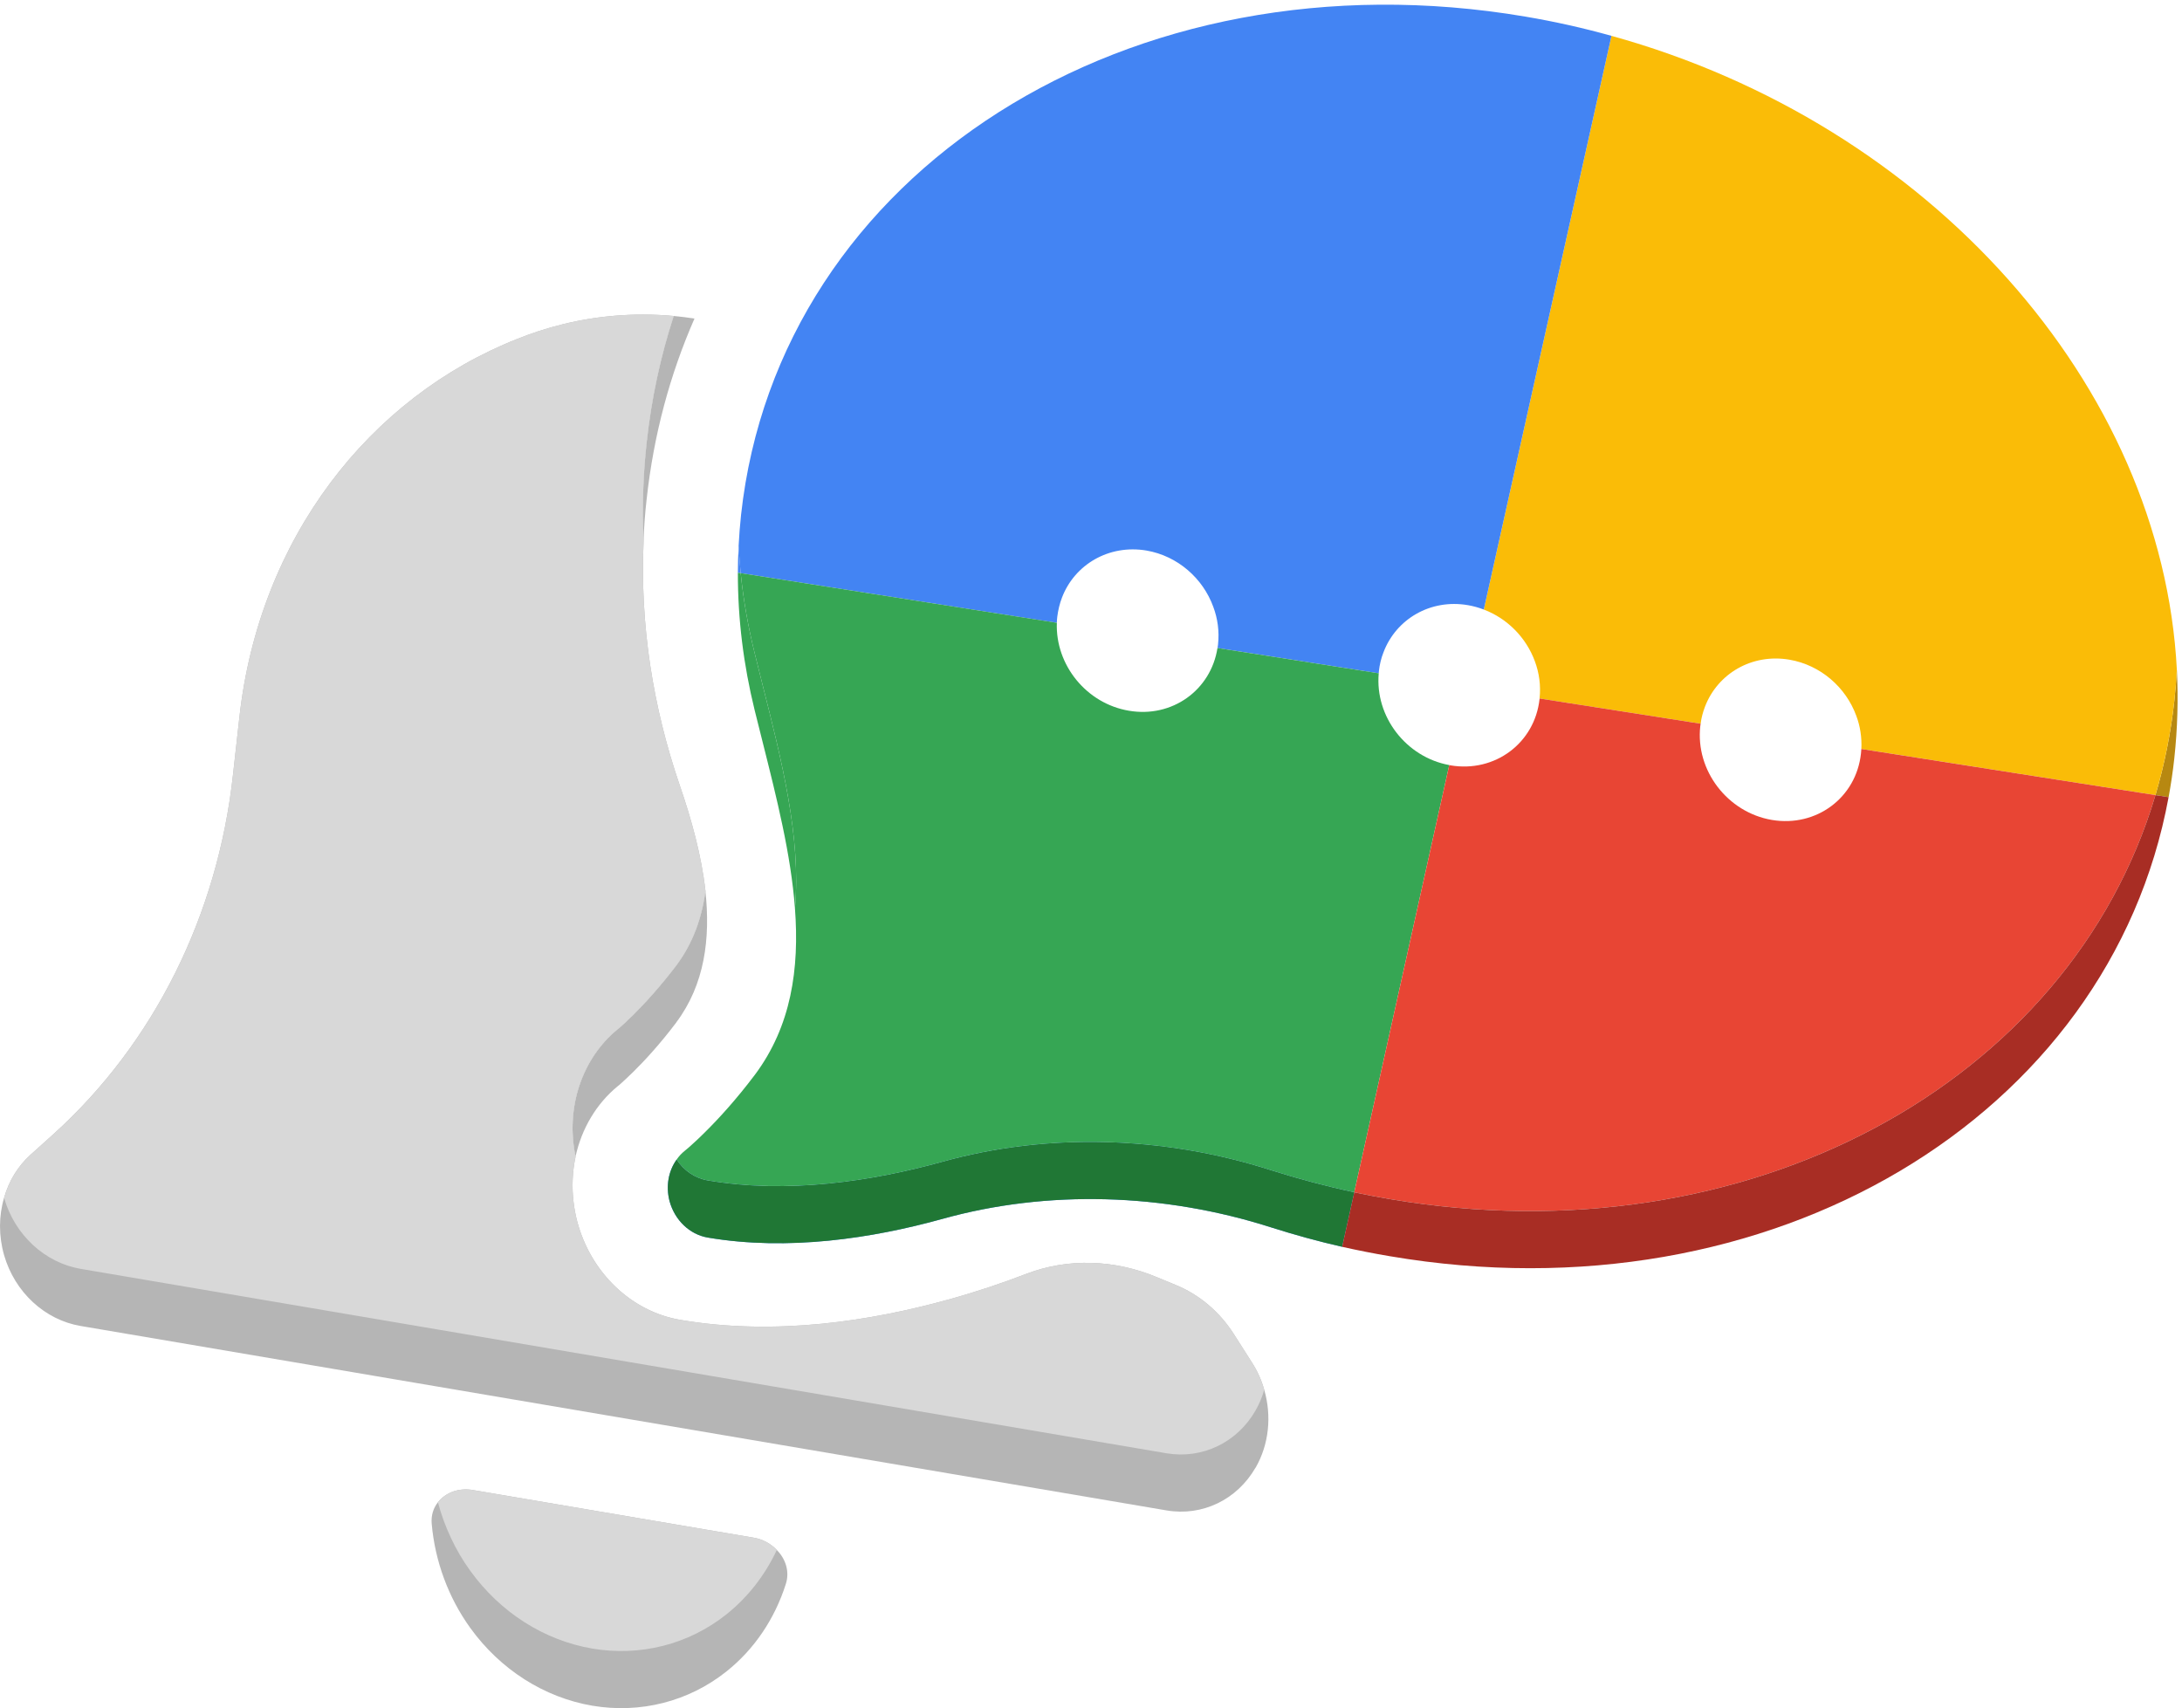
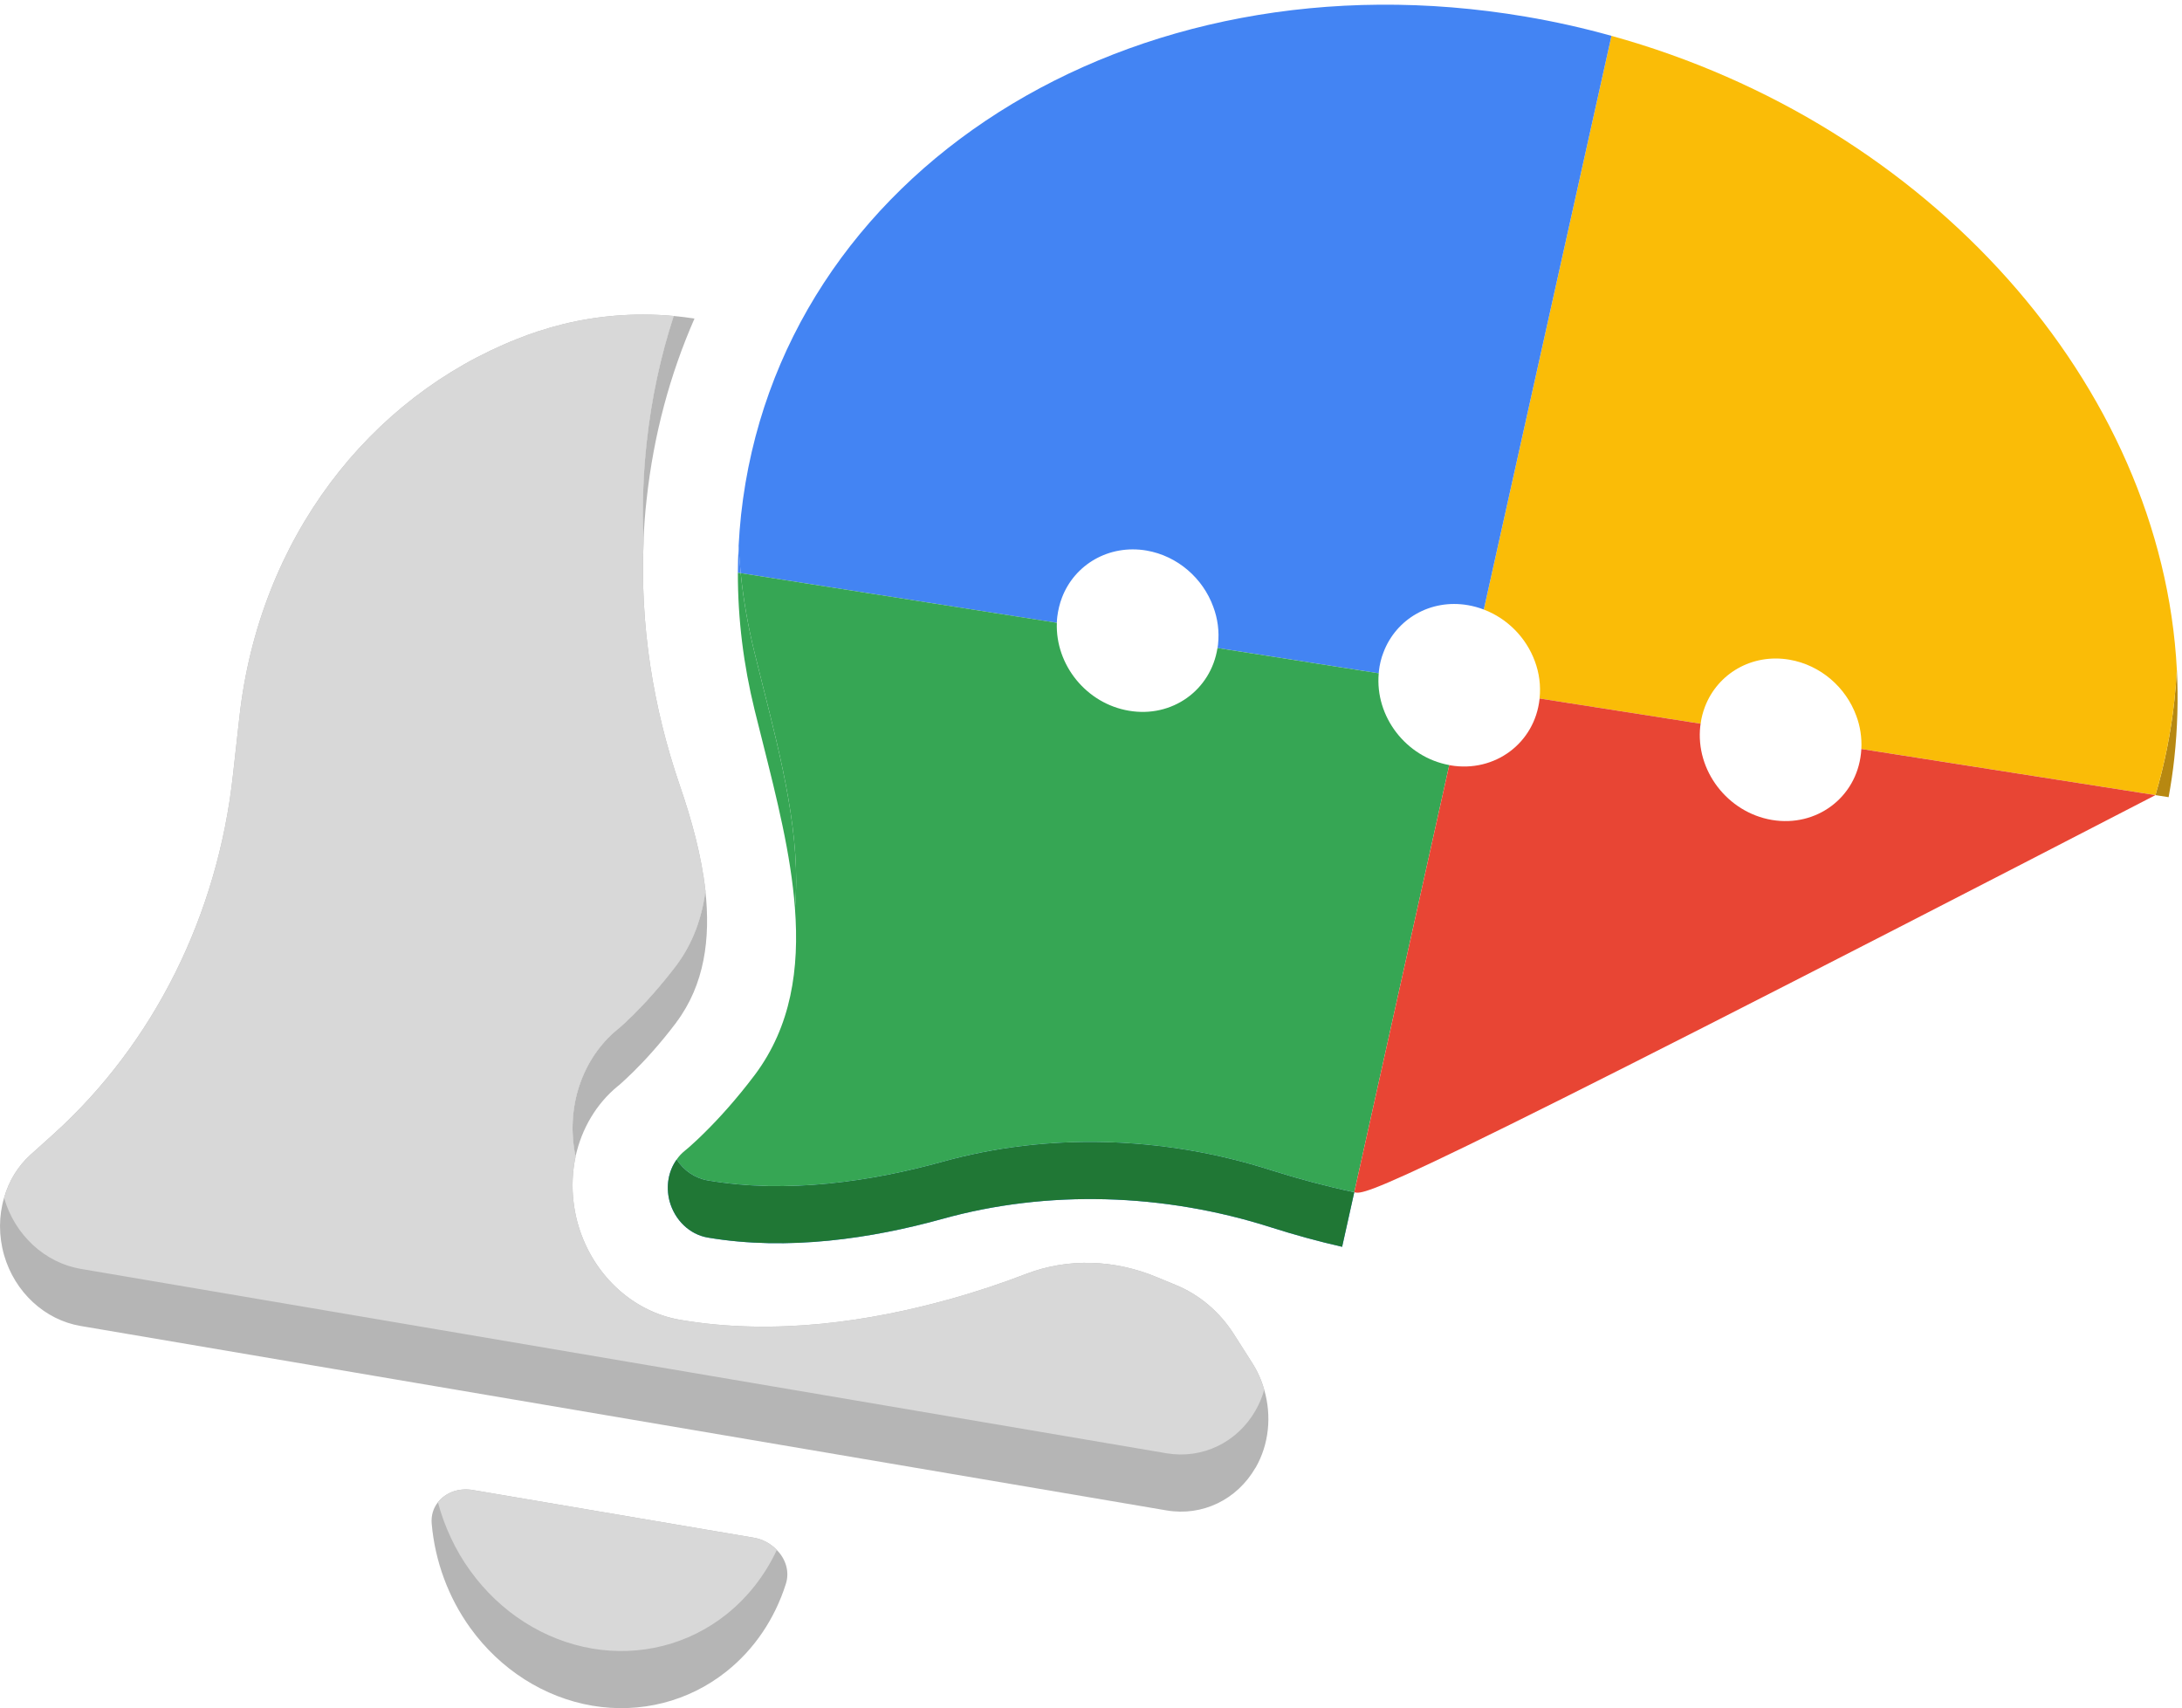
<svg xmlns="http://www.w3.org/2000/svg" width="152" height="119" viewBox="0 0 152 119" fill="none">
  <path fill-rule="evenodd" clip-rule="evenodd" d="M87.457 102.249C86.169 104.48 83.756 105.643 81.264 105.221L5.611 92.371C3.126 91.949 1.033 90.024 0.288 87.449C-0.098 86.103 -0.091 84.698 0.288 83.43C0.615 82.286 1.236 81.245 2.125 80.445L3.773 78.963C10.718 72.662 15.165 63.766 16.231 53.96L16.669 50.032C18.036 37.488 25.759 27.669 36.032 23.611C36.516 23.416 37 23.241 37.49 23.078C37.503 23.072 37.51 23.072 37.523 23.072C39.831 22.311 42.27 21.914 44.788 21.914C45.507 21.914 46.227 21.947 46.933 22.012C46.024 24.802 45.383 27.741 45.05 30.823C44.794 33.125 44.729 35.414 44.834 37.677C44.572 43.529 45.488 49.265 47.345 54.688C48.175 57.088 48.868 59.611 49.143 62.069C48.901 63.928 48.28 65.697 47.116 67.258C45.972 68.76 44.893 69.93 44.141 70.678L44.114 70.704C43.814 71.003 43.572 71.225 43.389 71.387C43.343 71.433 43.304 71.465 43.264 71.504L43.199 71.563L43.147 71.608L43.068 71.673L43.048 71.686C40.557 73.715 39.373 77.148 40.093 80.588C39.877 81.596 39.825 82.669 39.955 83.742C40.008 84.191 40.093 84.646 40.211 85.095C41.152 88.645 43.964 91.37 47.404 91.949C54.061 93.08 60.731 92.007 66.041 90.538H66.047C67.983 90.004 69.814 89.387 71.508 88.736C74.385 87.631 77.661 87.735 80.63 88.99C81.042 89.166 81.46 89.335 81.873 89.504C83.54 90.174 84.959 91.389 85.933 92.911L87.202 94.901C87.588 95.499 87.882 96.156 88.072 96.832C88.595 98.653 88.399 100.63 87.464 102.249H87.457Z" fill="#B5B5B5" />
  <path fill-rule="evenodd" clip-rule="evenodd" d="M54.113 107.978C54.727 108.596 55.022 109.48 54.74 110.351C53.969 112.777 52.543 114.897 50.608 116.438C47.966 118.545 44.598 119.39 41.256 118.825C37.908 118.252 34.848 116.308 32.755 113.401C31.225 111.275 30.303 108.752 30.074 106.164C30.022 105.572 30.185 105.058 30.506 104.655C30.957 106.352 31.715 107.978 32.755 109.422C31.715 107.984 30.963 106.359 30.506 104.655C31.029 103.985 31.944 103.634 32.919 103.797L52.497 107.12C53.132 107.224 53.688 107.536 54.113 107.971V107.978Z" fill="#B5B5B5" />
  <path d="M54.113 107.978C53.295 109.727 52.099 111.268 50.608 112.458C47.966 114.565 44.598 115.411 41.257 114.845C37.908 114.273 34.848 112.328 32.755 109.422C31.716 107.984 30.964 106.359 30.506 104.655C31.029 103.985 31.945 103.634 32.919 103.797L52.498 107.12C53.132 107.224 53.688 107.536 54.113 107.971V107.978Z" fill="#D8D8D8" />
  <path d="M47.11 71.231C45.972 72.74 44.893 73.904 44.134 74.651L44.108 74.677C43.735 75.048 43.441 75.308 43.264 75.471L43.199 75.529L43.147 75.575L43.068 75.64L43.049 75.653C41.545 76.882 40.518 78.625 40.093 80.569C39.374 77.135 40.557 73.702 43.049 71.673L43.068 71.66L43.147 71.595L43.199 71.55L43.264 71.491C43.448 71.329 43.735 71.069 44.108 70.698L44.134 70.672C44.886 69.924 45.965 68.754 47.11 67.245C48.274 65.684 48.895 63.922 49.137 62.056C49.503 65.379 49.084 68.591 47.11 71.225V71.231Z" fill="#B5B5B5" />
  <path d="M48.378 22.194C46.678 26.069 45.533 30.283 45.043 34.803C44.932 35.765 44.866 36.721 44.827 37.677C44.722 35.414 44.788 33.125 45.043 30.823C45.376 27.741 46.017 24.801 46.926 22.012H46.933C47.417 22.057 47.901 22.116 48.378 22.194Z" fill="#B5B5B5" />
-   <path d="M37.483 23.078C37.823 22.968 38.17 22.864 38.51 22.766C38.163 22.87 37.817 22.961 37.483 23.078Z" fill="#1C797E" />
  <path d="M88.065 96.832C87.921 97.333 87.719 97.814 87.457 98.269C86.169 100.5 83.756 101.657 81.264 101.241L5.611 88.392C3.126 87.963 1.034 86.038 0.288 83.463C0.288 83.45 0.288 83.443 0.288 83.43C0.615 82.286 1.236 81.245 2.126 80.445L3.774 78.963C10.718 72.662 15.165 63.766 16.231 53.96L16.669 50.032C18.036 37.488 25.759 27.669 36.032 23.611C36.516 23.416 37 23.241 37.49 23.078C39.812 22.317 42.258 21.914 44.788 21.914C45.508 21.914 46.227 21.947 46.933 22.012C46.024 24.802 45.383 27.741 45.05 30.823C44.795 33.125 44.729 35.414 44.834 37.677C44.572 43.529 45.488 49.265 47.345 54.688C48.175 57.088 48.869 59.611 49.143 62.069C48.901 63.928 48.28 65.697 47.116 67.258C45.972 68.76 44.893 69.93 44.141 70.678L44.115 70.704C43.742 71.075 43.448 71.335 43.264 71.504L43.199 71.563L43.147 71.608L43.068 71.673L43.049 71.686C40.557 73.715 39.374 77.148 40.093 80.588C39.877 81.596 39.825 82.669 39.956 83.742C40.008 84.191 40.093 84.646 40.211 85.095C41.152 88.645 43.964 91.37 47.404 91.949C54.061 93.08 60.731 92.007 66.041 90.538H66.047C67.983 90.004 69.814 89.387 71.508 88.736C74.385 87.631 77.661 87.735 80.63 88.99C81.042 89.166 81.461 89.335 81.873 89.504C83.54 90.174 84.959 91.389 85.934 92.911L87.202 94.901C87.588 95.499 87.882 96.156 88.072 96.832H88.065Z" fill="#D8D8D8" />
  <path fill-rule="evenodd" clip-rule="evenodd" d="M88.551 81.525C81.07 79.126 72.968 78.891 65.65 80.933C60.739 82.292 54.899 83.183 49.302 82.234C48.419 82.084 47.634 81.551 47.137 80.777C46.562 81.577 46.372 82.63 46.64 83.671C47 84.998 48.04 85.999 49.302 86.213C54.906 87.163 60.739 86.272 65.65 84.913C72.968 82.871 81.07 83.112 88.551 85.505C90.166 86.018 91.814 86.474 93.494 86.857L94.338 83.06C92.363 82.637 90.434 82.123 88.551 81.525ZM51.453 38.022C51.42 38.653 51.401 39.277 51.401 39.901L51.597 39.927C51.538 39.296 51.486 38.659 51.453 38.022Z" fill="#4384F3" />
  <path fill-rule="evenodd" clip-rule="evenodd" d="M88.551 81.525C81.07 79.126 72.968 78.891 65.65 80.933C60.739 82.292 54.899 83.183 49.302 82.234C48.419 82.084 47.634 81.551 47.137 80.777C46.562 81.577 46.372 82.631 46.64 83.671C47 84.998 48.04 85.999 49.302 86.214C54.906 87.163 60.739 86.272 65.65 84.913C72.968 82.871 81.07 83.112 88.551 85.505C90.166 86.019 91.814 86.474 93.494 86.857L94.338 83.06C92.363 82.637 90.434 82.123 88.551 81.525Z" fill="#207735" />
  <path fill-rule="evenodd" clip-rule="evenodd" d="M151.466 52.809C151.368 53.732 151.23 54.643 151.067 55.534L150.151 55.391C150.773 53.284 151.217 51.092 151.466 48.829C151.544 48.108 151.603 47.386 151.642 46.657C151.747 48.699 151.688 50.754 151.466 52.809Z" fill="#B78811" />
  <path fill-rule="evenodd" clip-rule="evenodd" d="M151.642 46.657C151.603 47.386 151.544 48.108 151.466 48.829C151.217 51.092 150.772 53.284 150.151 55.391L129.664 52.178C129.703 51.378 129.585 50.592 129.31 49.863C128.591 47.893 126.839 46.332 124.648 45.955C122.039 45.513 119.652 46.924 118.769 49.233C118.625 49.61 118.521 50 118.468 50.416L107.247 48.66C107.345 47.763 107.221 46.872 106.92 46.066C106.325 44.44 105.023 43.094 103.362 42.463L112.256 2.497C134.418 8.629 150.615 26.843 151.642 46.657Z" fill="#FABC07" />
  <path d="M112.256 2.497L103.362 42.463C103.009 42.327 102.636 42.223 102.257 42.158C99.641 41.709 97.255 43.127 96.378 45.435C96.208 45.858 96.104 46.306 96.051 46.788C96.045 46.827 96.045 46.866 96.045 46.905L84.81 45.142C84.83 45.058 84.843 44.973 84.85 44.889C84.948 43.978 84.823 43.081 84.516 42.268C83.797 40.291 82.044 38.731 79.867 38.353C77.251 37.911 74.864 39.322 73.981 41.624C73.818 42.047 73.707 42.509 73.648 42.983C73.635 43.12 73.621 43.257 73.621 43.387L51.597 39.927C51.538 39.296 51.486 38.659 51.453 38.022C51.492 37.307 51.545 36.578 51.623 35.863C54.232 12.011 78.689 -3.524 106.266 1.158C108.306 1.503 110.301 1.951 112.256 2.497Z" fill="#4384F3" />
  <path d="M55.376 63.265C55.233 61.386 54.919 59.468 54.513 57.536C54.108 55.599 53.617 53.648 53.133 51.723C52.937 50.962 52.748 50.208 52.565 49.454C51.799 46.332 51.394 43.139 51.401 39.901L51.597 39.927C51.786 41.8 52.113 43.647 52.565 45.474C52.748 46.209 52.931 46.957 53.12 47.704C54.448 52.952 55.821 58.369 55.376 63.265Z" fill="#36A654" />
  <path d="M100.955 53.297L94.338 83.06C92.363 82.637 90.434 82.123 88.55 81.525C81.069 79.126 72.967 78.891 65.65 80.933C60.739 82.292 54.899 83.183 49.301 82.234C48.419 82.084 47.634 81.551 47.137 80.777C47.287 80.556 47.477 80.348 47.699 80.172L47.764 80.114C47.764 80.114 47.778 80.114 47.784 80.101C47.849 80.049 47.928 79.984 48.052 79.873C48.288 79.659 48.667 79.321 49.138 78.846C50.047 77.948 51.289 76.596 52.591 74.866C55.115 71.485 55.697 67.492 55.376 63.265C55.821 58.369 54.448 52.952 53.12 47.704C52.931 46.956 52.748 46.209 52.564 45.474C52.113 43.647 51.786 41.8 51.597 39.927L73.621 43.386C73.51 46.326 75.687 49.018 78.643 49.512C81.645 50.026 84.352 48.081 84.81 45.142L96.044 46.904C95.77 49.915 97.941 52.744 100.955 53.297Z" fill="#36A654" />
-   <path d="M150.151 55.391C144.181 75.452 121.783 87.774 96.829 83.535C95.992 83.391 95.162 83.235 94.338 83.06L100.956 53.297C100.956 53.297 101.008 53.31 101.034 53.316C104.127 53.843 106.913 51.769 107.247 48.693V48.66L118.468 50.416C118.455 50.475 118.448 50.533 118.442 50.592C118.102 53.674 120.338 56.594 123.431 57.12C126.524 57.641 129.304 55.573 129.637 52.49C129.65 52.386 129.657 52.282 129.663 52.178L150.151 55.391Z" fill="#E84534" />
-   <path d="M151.066 55.534C146.96 77.838 123.333 92.021 96.829 87.514C95.704 87.326 94.593 87.105 93.494 86.858L94.338 83.06C95.162 83.236 95.992 83.392 96.829 83.535C121.783 87.775 144.18 75.452 150.151 55.391L151.066 55.534Z" fill="#A82D24" />
+   <path d="M150.151 55.391C95.992 83.391 95.162 83.235 94.338 83.06L100.956 53.297C100.956 53.297 101.008 53.31 101.034 53.316C104.127 53.843 106.913 51.769 107.247 48.693V48.66L118.468 50.416C118.455 50.475 118.448 50.533 118.442 50.592C118.102 53.674 120.338 56.594 123.431 57.12C126.524 57.641 129.304 55.573 129.637 52.49C129.65 52.386 129.657 52.282 129.663 52.178L150.151 55.391Z" fill="#E84534" />
</svg>